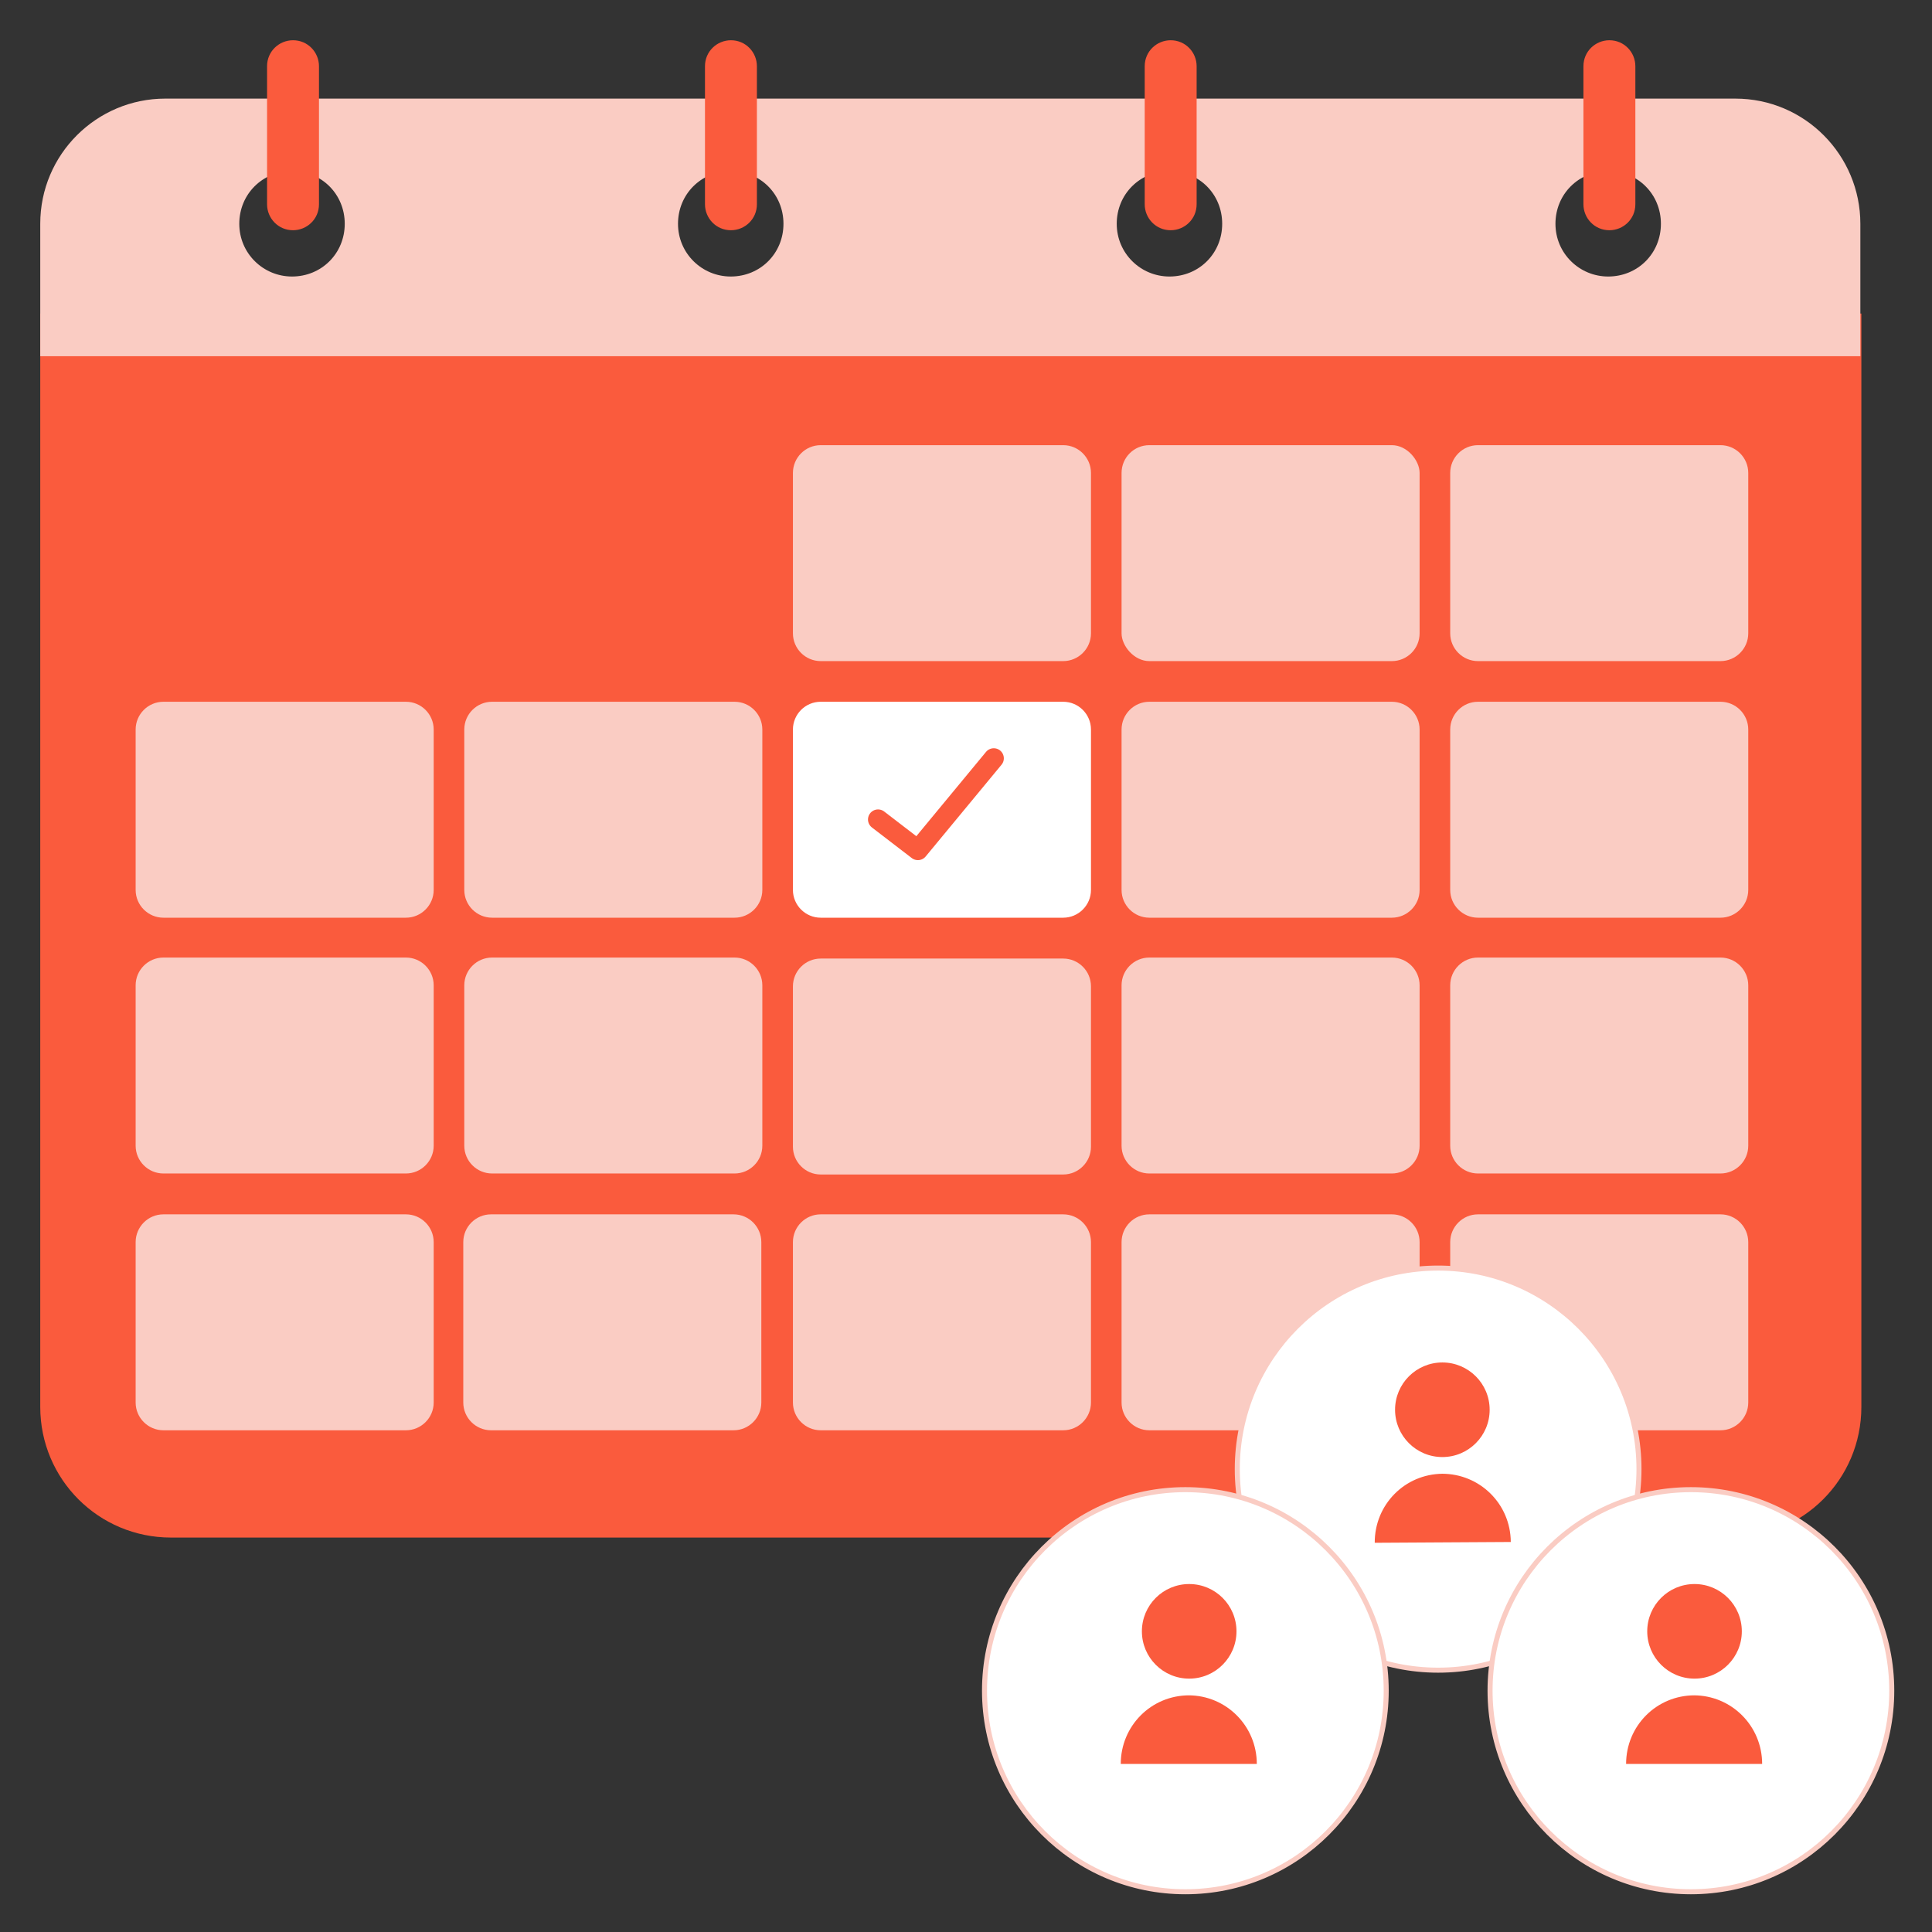
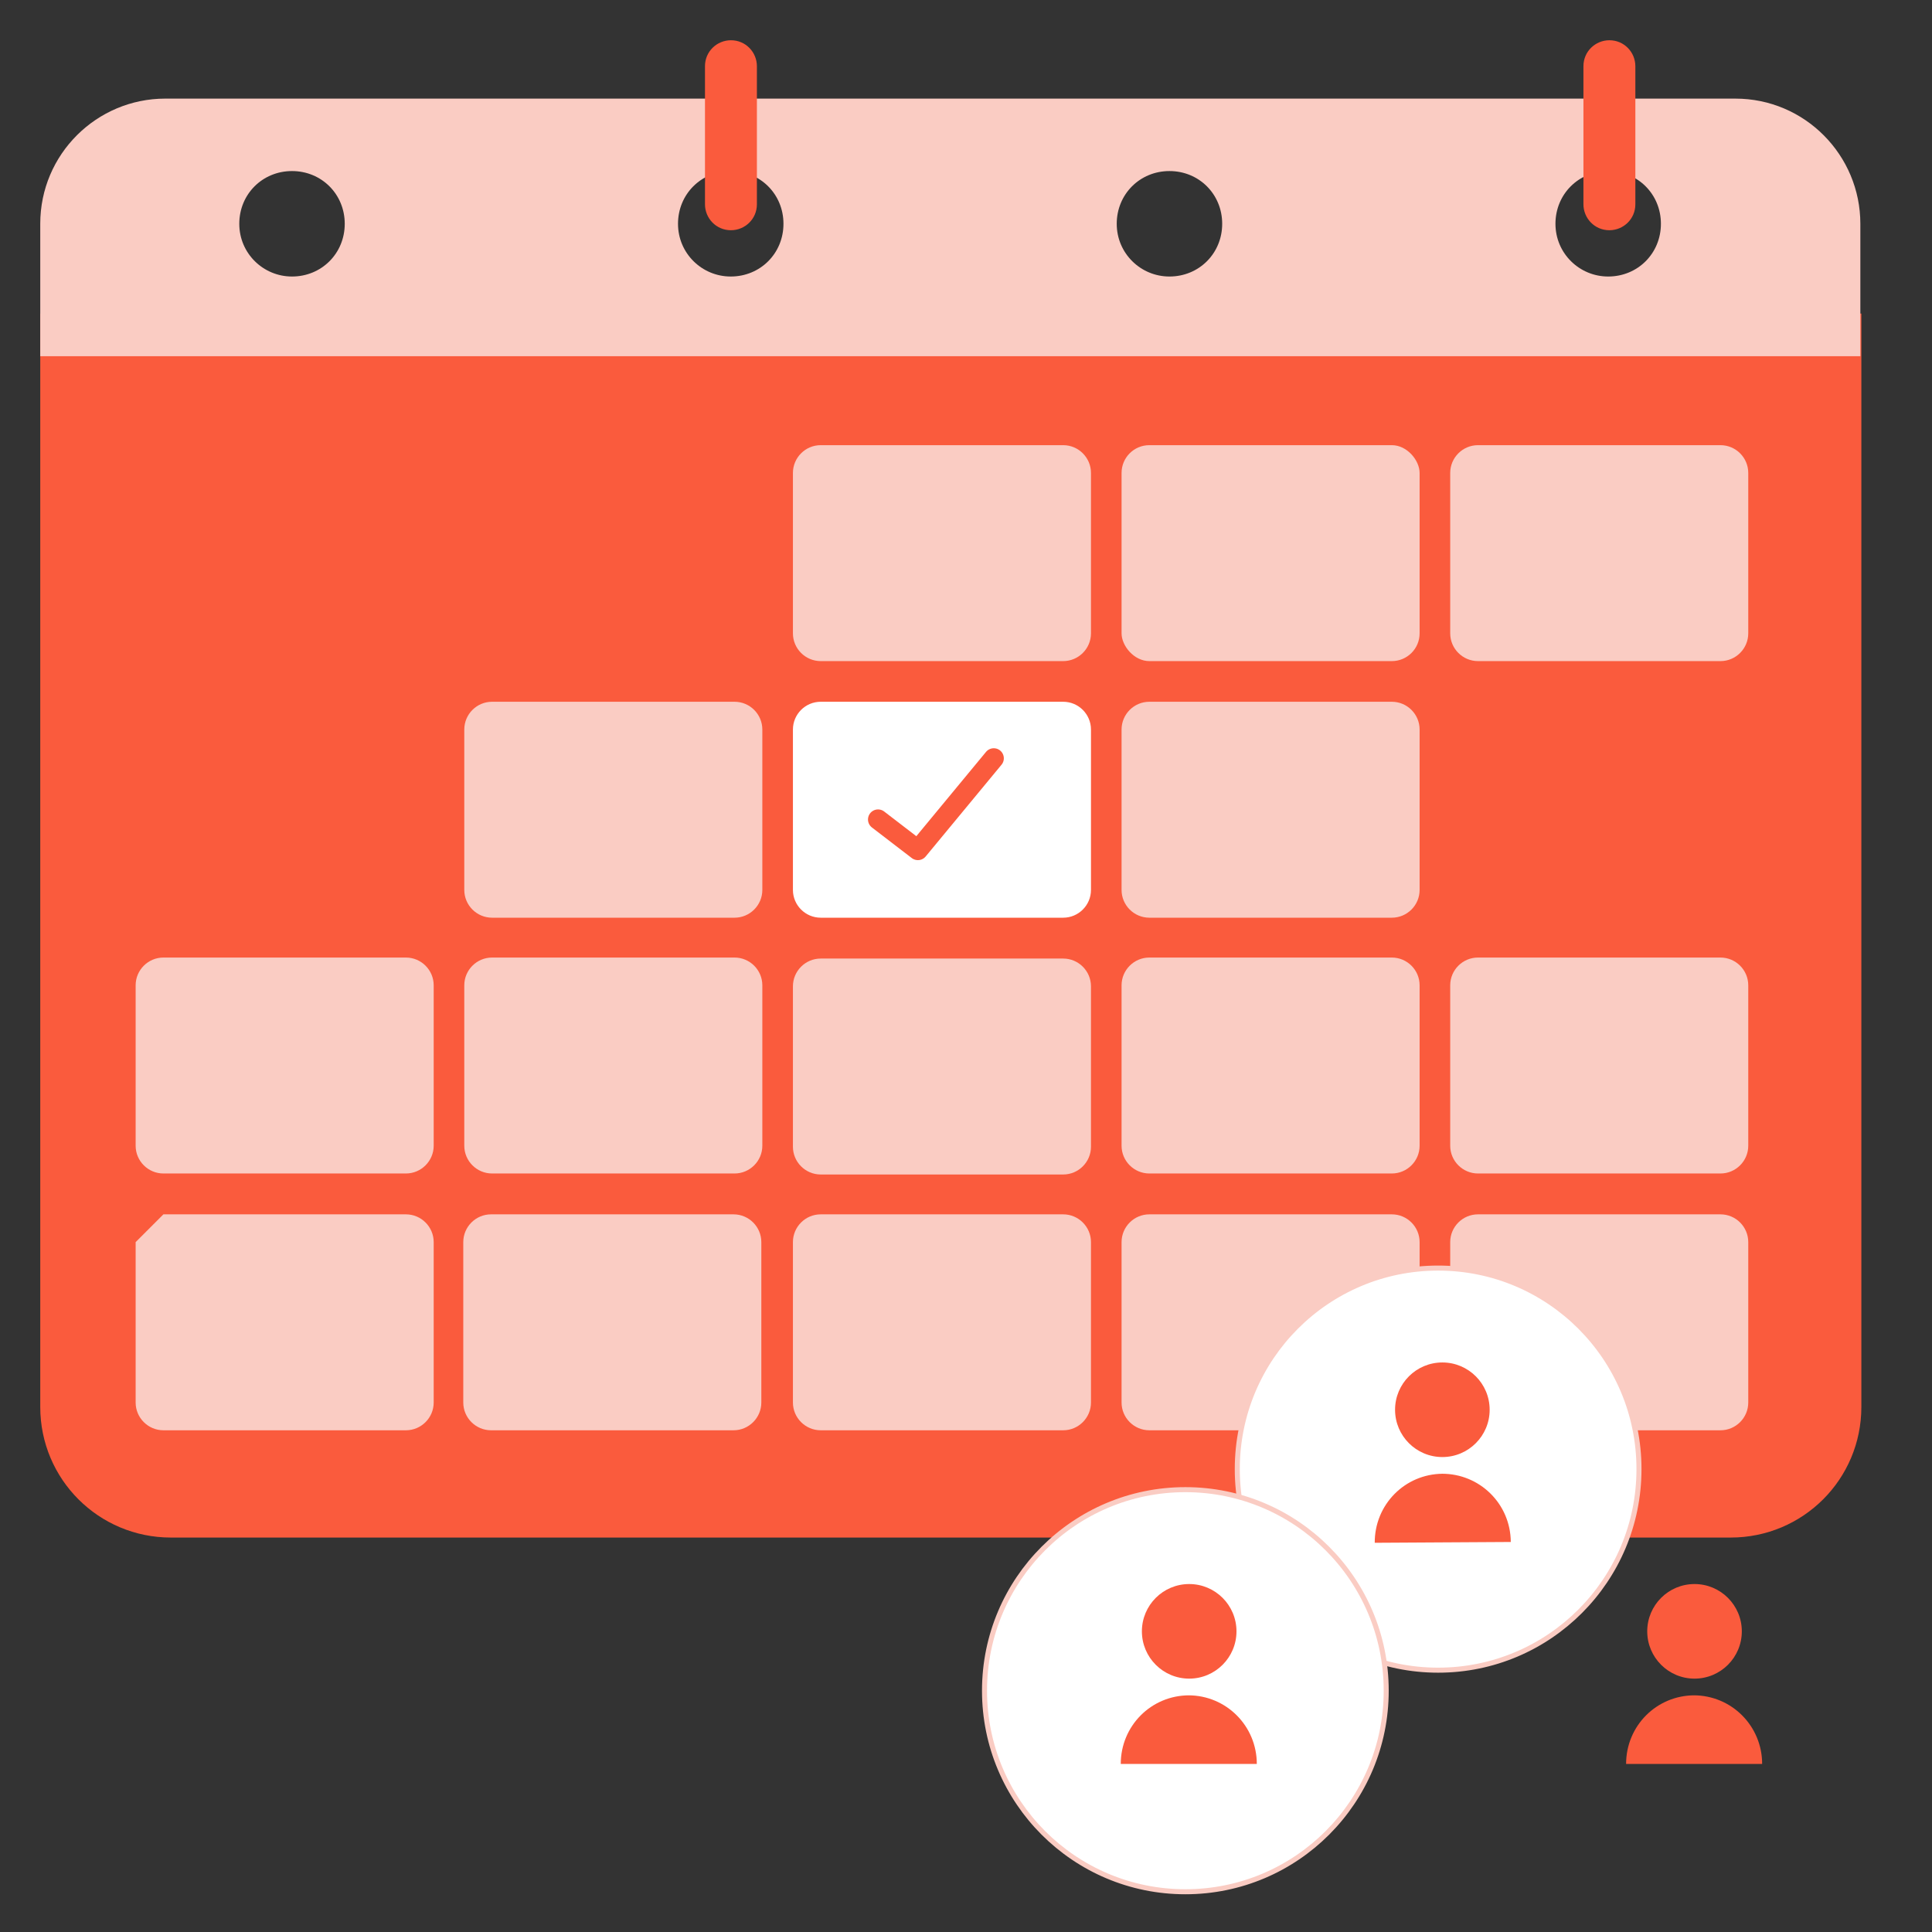
<svg xmlns="http://www.w3.org/2000/svg" id="Layer_1" data-name="Layer 1" viewBox="0 0 96 96">
  <rect x="0" y="0" width="96" height="96" fill="#333333" stroke="none" />
  <g>
    <g>
      <path d="m2,15.58v54.33c0,3.59,2.9,6.49,6.49,6.49h77.51c3.59,0,6.49-2.9,6.49-6.49V15.58H2Z" style="fill: #fa5b3d; stroke-width: 0px;" />
      <path d="m86.23,4.9H8.21c-3.4,0-6.21,2.76-6.21,6.22v6.58h90.44v-6.58c0-3.41-2.76-6.22-6.21-6.22ZM14.51,13.74c-1.43,0-2.62-1.15-2.62-2.62s1.15-2.62,2.62-2.62,2.62,1.15,2.62,2.62-1.15,2.62-2.62,2.62Zm21.8,0c-1.43,0-2.62-1.15-2.62-2.62s1.15-2.62,2.62-2.62,2.62,1.15,2.62,2.62-1.15,2.62-2.62,2.62Zm21.8,0c-1.43,0-2.62-1.15-2.62-2.62s1.15-2.62,2.62-2.62,2.62,1.15,2.62,2.62-1.15,2.62-2.62,2.62Zm21.8,0c-1.43,0-2.62-1.15-2.62-2.62s1.15-2.62,2.62-2.62,2.62,1.15,2.62,2.62-1.15,2.62-2.62,2.62Z" style="fill: #faccc3; stroke-width: 0px;" />
      <g>
        <path d="m40.78,22.12h12.05c.76,0,1.38.62,1.38,1.38v7.97c0,.76-.62,1.38-1.38,1.38h-12.05c-.76,0-1.38-.62-1.38-1.38v-7.97c0-.76.62-1.38,1.38-1.38Z" style="fill: #faccc3; stroke-width: 0px;" />
        <rect x="55.73" y="22.12" width="14.81" height="10.73" rx="1.38" ry="1.38" style="fill: #faccc3; stroke-width: 0px;" />
        <path d="m73.44,22.12h12.05c.76,0,1.38.62,1.38,1.38v7.97c0,.76-.62,1.38-1.38,1.38h-12.05c-.76,0-1.38-.62-1.38-1.38v-7.97c0-.76.62-1.38,1.38-1.38Z" style="fill: #faccc3; stroke-width: 0px;" />
-         <path d="m8.12,34.87h12.05c.76,0,1.38.62,1.38,1.38v7.97c0,.76-.62,1.38-1.38,1.38h-12.05c-.76,0-1.38-.62-1.38-1.38v-7.97c0-.76.62-1.38,1.38-1.38Z" style="fill: #faccc3; stroke-width: 0px;" />
        <path d="m57.11,34.87h12.05c.76,0,1.38.62,1.38,1.38v7.97c0,.76-.62,1.38-1.38,1.38h-12.05c-.76,0-1.38-.62-1.38-1.38v-7.97c0-.76.62-1.38,1.38-1.38Z" style="fill: #faccc3; stroke-width: 0px;" />
        <path d="m8.12,47.58h12.05c.76,0,1.38.62,1.38,1.38v7.97c0,.76-.62,1.38-1.38,1.38h-12.05c-.76,0-1.38-.62-1.38-1.38v-7.97c0-.76.62-1.38,1.38-1.38Z" style="fill: #faccc3; stroke-width: 0px;" />
        <path d="m24.45,47.58h12.05c.76,0,1.38.62,1.38,1.38v7.97c0,.76-.62,1.38-1.38,1.38h-12.05c-.76,0-1.38-.62-1.38-1.38v-7.97c0-.76.62-1.38,1.38-1.38Z" style="fill: #faccc3; stroke-width: 0px;" />
        <path d="m57.11,47.58h12.05c.76,0,1.38.62,1.38,1.38v7.97c0,.76-.62,1.38-1.38,1.38h-12.05c-.76,0-1.38-.62-1.38-1.38v-7.97c0-.76.62-1.38,1.38-1.38Z" style="fill: #faccc3; stroke-width: 0px;" />
        <path d="m73.44,47.58h12.05c.76,0,1.38.62,1.38,1.38v7.97c0,.76-.62,1.38-1.38,1.38h-12.05c-.76,0-1.38-.62-1.38-1.38v-7.97c0-.76.62-1.38,1.38-1.38Z" style="fill: #faccc3; stroke-width: 0px;" />
        <path d="m73.44,60.34h12.05c.76,0,1.38.62,1.38,1.38v7.97c0,.76-.62,1.38-1.38,1.38h-12.05c-.76,0-1.38-.62-1.38-1.38v-7.97c0-.76.62-1.38,1.38-1.38Z" style="fill: #faccc3; stroke-width: 0px;" />
-         <path d="m8.12,60.34h12.05c.76,0,1.38.62,1.38,1.38v7.97c0,.76-.62,1.38-1.38,1.38h-12.05c-.76,0-1.38-.62-1.38-1.38v-7.97c0-.76.62-1.38,1.38-1.38Z" style="fill: #faccc3; stroke-width: 0px;" />
+         <path d="m8.12,60.34h12.05c.76,0,1.38.62,1.38,1.38v7.97c0,.76-.62,1.38-1.38,1.38h-12.05c-.76,0-1.38-.62-1.38-1.38v-7.97Z" style="fill: #faccc3; stroke-width: 0px;" />
        <path d="m40.78,60.34h12.05c.76,0,1.38.62,1.38,1.38v7.97c0,.76-.62,1.38-1.38,1.38h-12.05c-.76,0-1.38-.62-1.38-1.38v-7.97c0-.76.62-1.38,1.38-1.38Z" style="fill: #faccc3; stroke-width: 0px;" />
        <path d="m57.11,60.34h12.05c.76,0,1.38.62,1.38,1.38v7.97c0,.76-.62,1.38-1.38,1.38h-12.05c-.76,0-1.38-.62-1.38-1.38v-7.97c0-.76.62-1.38,1.38-1.38Z" style="fill: #faccc3; stroke-width: 0px;" />
        <path d="m24.45,34.87h12.05c.76,0,1.38.62,1.38,1.38v7.97c0,.76-.62,1.38-1.38,1.38h-12.05c-.76,0-1.38-.62-1.38-1.38v-7.97c0-.76.62-1.38,1.38-1.38Z" style="fill: #faccc3; stroke-width: 0px;" />
        <path d="m40.78,47.63h12.05c.76,0,1.38.62,1.38,1.38v7.97c0,.76-.62,1.38-1.38,1.38h-12.05c-.76,0-1.38-.62-1.38-1.38v-7.97c0-.76.62-1.38,1.38-1.38Z" style="fill: #faccc3; stroke-width: 0px;" />
        <path d="m24.4,60.34h12.05c.76,0,1.38.62,1.38,1.38v7.97c0,.76-.62,1.38-1.38,1.38h-12.05c-.76,0-1.38-.62-1.38-1.38v-7.97c0-.76.62-1.38,1.38-1.38Z" style="fill: #faccc3; stroke-width: 0px;" />
-         <path d="m73.44,34.87h12.05c.76,0,1.38.62,1.38,1.38v7.97c0,.76-.62,1.38-1.38,1.38h-12.05c-.76,0-1.38-.62-1.38-1.38v-7.97c0-.76.62-1.38,1.38-1.38Z" style="fill: #faccc3; stroke-width: 0px;" />
      </g>
      <path d="m40.78,34.87h12.05c.76,0,1.38.62,1.38,1.38v7.97c0,.76-.62,1.38-1.38,1.38h-12.05c-.76,0-1.38-.62-1.38-1.38v-7.97c0-.76.62-1.38,1.38-1.38Z" style="fill: #fff; stroke-width: 0px;" />
-       <path d="m14.56,11.44h0c-.74,0-1.29-.6-1.29-1.29V3.29c0-.74.6-1.29,1.29-1.29h0c.74,0,1.29.6,1.29,1.29v6.86c0,.74-.6,1.29-1.29,1.29Z" style="fill: #fa5b3d; stroke-width: 0px;" />
      <path d="m36.32,11.44h0c-.74,0-1.29-.6-1.29-1.29V3.29c0-.74.6-1.29,1.29-1.29h0c.74,0,1.29.6,1.29,1.29v6.86c0,.74-.6,1.29-1.29,1.29Z" style="fill: #fa5b3d; stroke-width: 0px;" />
-       <path d="m58.17,11.44h0c-.74,0-1.29-.6-1.29-1.29V3.29c0-.74.6-1.29,1.29-1.29h0c.74,0,1.29.6,1.29,1.29v6.86c0,.74-.6,1.29-1.29,1.29Z" style="fill: #fa5b3d; stroke-width: 0px;" />
      <path d="m79.97,11.44h0c-.74,0-1.29-.6-1.29-1.29V3.29c0-.74.6-1.29,1.29-1.29h0c.74,0,1.29.6,1.29,1.29v6.86c0,.74-.6,1.29-1.29,1.29Z" style="fill: #fa5b3d; stroke-width: 0px;" />
    </g>
    <g>
      <ellipse cx="71.46" cy="73" rx="9.98" ry="9.99" style="fill: #fff; stroke: #faccc3; stroke-miterlimit: 10; stroke-width: .25px;" />
      <circle cx="71.67" cy="70.05" r="2.35" style="fill: #fa5b3d; stroke-width: 0px;" />
      <path d="m71.69,73.23c-1.89.01-3.39,1.54-3.38,3.43l6.76-.04c-.01-1.89-1.54-3.4-3.43-3.39h.05Z" style="fill: #fa5b3d; stroke-width: 0px;" />
    </g>
    <g>
      <g>
        <ellipse cx="58.9" cy="84.01" rx="9.98" ry="9.99" style="fill: #fff; stroke: #faccc3; stroke-miterlimit: 10; stroke-width: .25px;" />
        <circle cx="59.09" cy="81.06" r="2.35" style="fill: #fa5b3d; stroke-width: 0px;" />
        <path d="m59.09,84.24c-1.89,0-3.4,1.52-3.4,3.41h6.76c0-1.89-1.52-3.41-3.4-3.41h.05Z" style="fill: #fa5b3d; stroke-width: 0px;" />
      </g>
      <g>
-         <ellipse cx="84.02" cy="84.01" rx="9.98" ry="9.99" style="fill: #fff; stroke: #faccc3; stroke-miterlimit: 10; stroke-width: .25px;" />
        <circle cx="84.2" cy="81.06" r="2.35" style="fill: #fa5b3d; stroke-width: 0px;" />
        <path d="m84.2,84.24c-1.89,0-3.4,1.52-3.4,3.41h6.76c0-1.89-1.52-3.41-3.4-3.41h.05Z" style="fill: #fa5b3d; stroke-width: 0px;" />
      </g>
    </g>
  </g>
  <polyline points="43.63 40.72 45.61 42.24 49.38 37.68" style="fill: none; stroke: #fa5b3d; stroke-linecap: round; stroke-linejoin: round;" />
</svg>